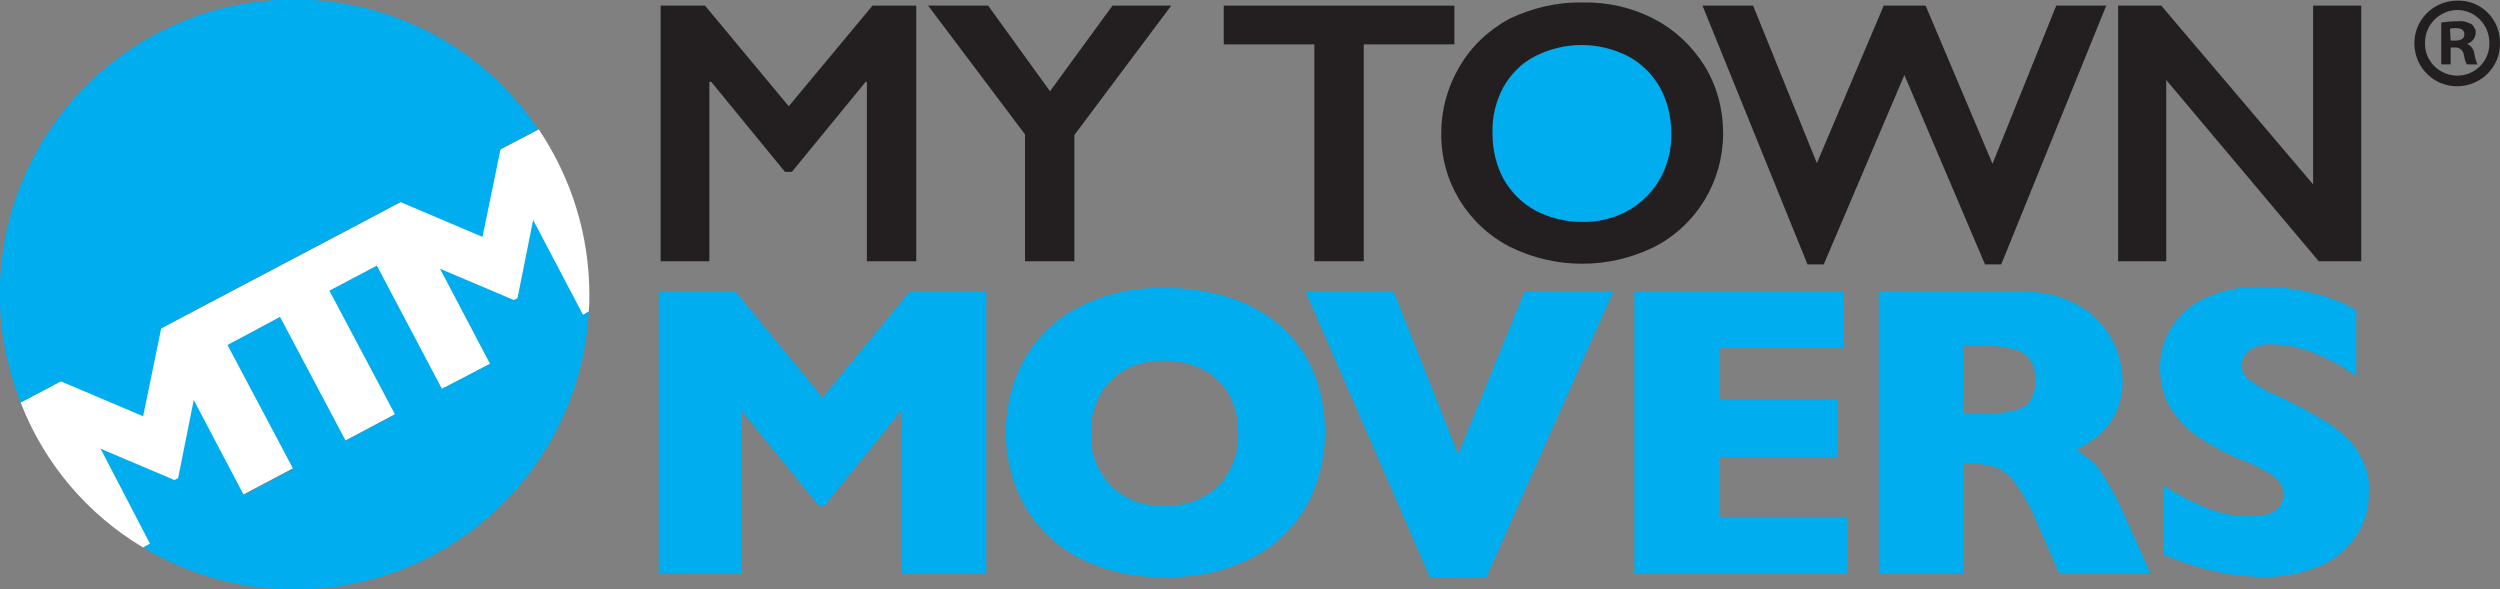
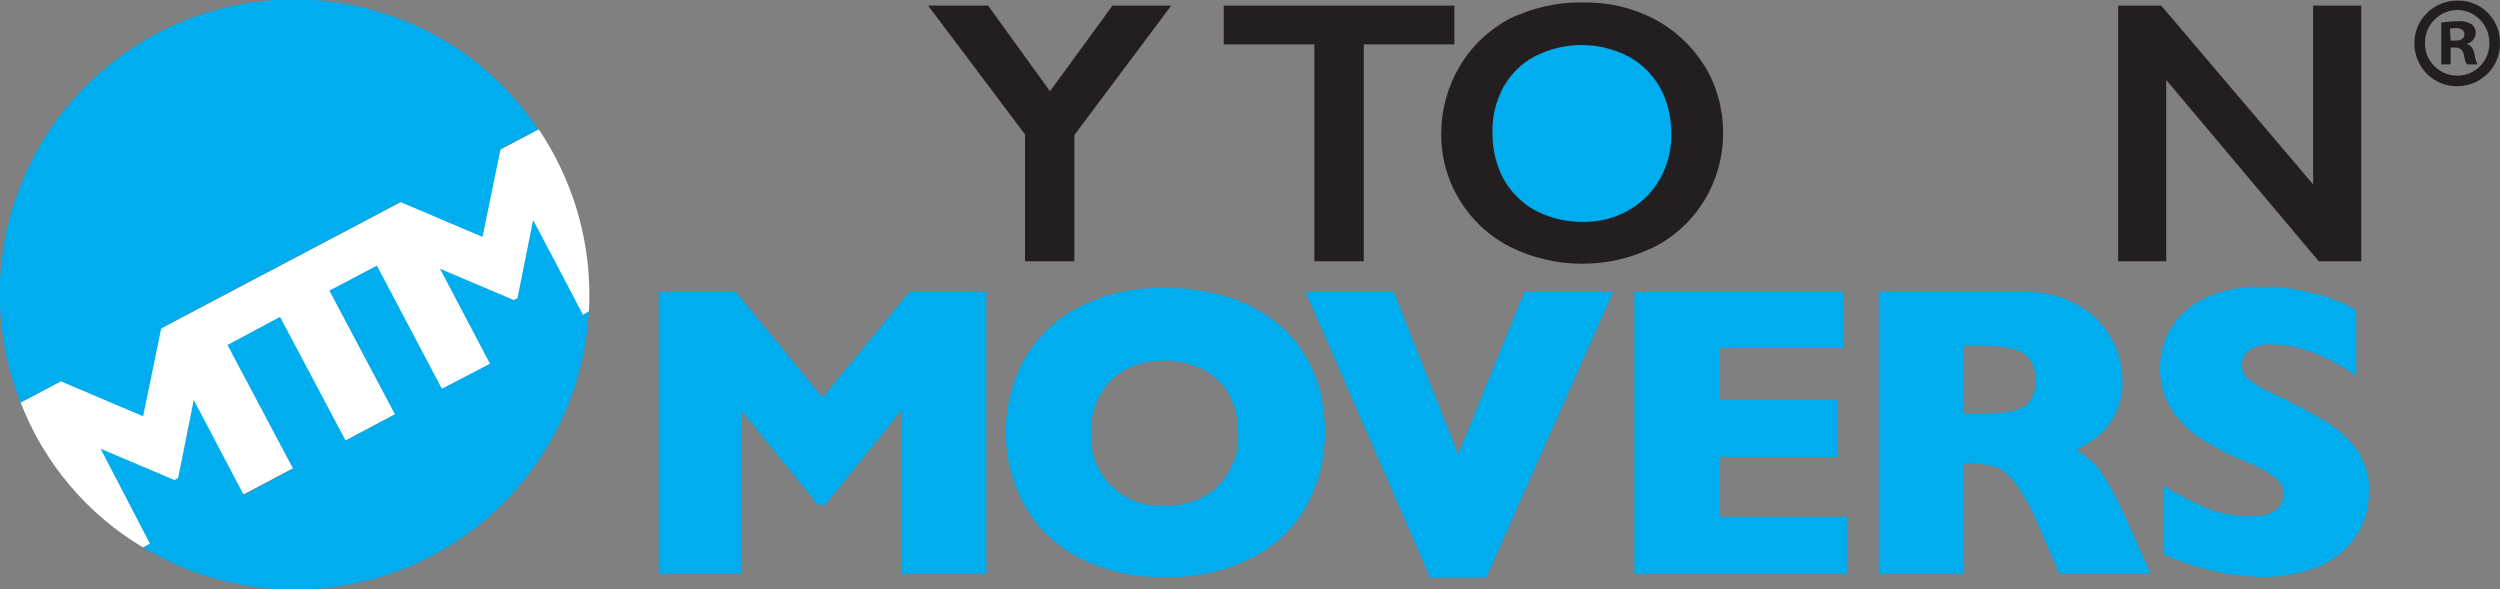
<svg xmlns="http://www.w3.org/2000/svg" version="1.1" id="Layer_1" x="0px" y="0px" viewBox="0 0 400 94.3" style="enable-background:new 0 0 400 94.3;" xml:space="preserve">
  <rect x="0" y="0" width="400" height="94.3" fill="#808080" stroke="none" />
  <style type="text/css">
	.st0{fill:#FFFFFF;}
	.st1{fill:#00ADEE;}
	.st2{fill:none;}
	.st3{fill:#231F20;}
</style>
  <g>
    <path class="st0" d="M94.3,47.2c0-9.8-3-18.9-8.1-26.5L3.3,64.4C7.1,74.2,14,82.3,22.9,87.6l71.3-37.7C94.3,49,94.3,48.1,94.3,47.2   z" />
  </g>
  <title>mtm-logo-horizontal</title>
  <g>
    <path class="st1" d="M93.3,50.4l-8-15.2l-2.5,12.5L82.2,48l-11.8-5l8,15.2l-7.7,4L60.3,42.5l-7.6,4l10.5,19.8l-7.9,4.2L44.8,50.7   l-8.4,4.5L46.9,75L39,79.2L31,64l-2.5,12.5l-0.6,0.3l-11.8-5L24,87l-1.1,0.6c22.3,13.4,51.3,6.2,64.7-16.2   c3.9-6.5,6.2-13.9,6.6-21.6L93.3,50.4z" />
    <path class="st1" d="M9.7,61l13.2,5.6l2.9-14.1l6-3.2l25.1-13.2l7.1-3.8l13.2,5.6l2.9-14.1l6-3.1C71.6-0.9,42.3-6.6,20.7,8   C2.4,20.4-4.9,43.8,3.3,64.4L9.7,61z" />
  </g>
  <path class="st2" d="M0,47.1c0,25.9,20.9,47,46.8,47.2h0.8c26-0.2,47-21.5,46.8-47.5S72.8-0.2,46.8,0C20.9,0.2,0,21.3,0,47.1" />
  <polygon class="st1" points="157.8,91.8 144.2,91.8 144.2,65.7 132,80.8 130.9,80.8 118.6,65.7 118.6,91.8 105.4,91.8 105.4,46.7   117.7,46.7 131.6,63.6 145.5,46.7 157.8,46.7 " />
  <path class="st1" d="M212,69.2c0,4.1-1,8.1-2.9,11.6c-2,3.6-5,6.5-8.7,8.4c-4.3,2.2-9.1,3.3-14,3.1c-4.9,0.2-9.8-1-14.1-3.2  c-3.6-2-6.6-4.9-8.6-8.6c-3.7-7.1-3.7-15.6,0-22.7c2-3.6,5-6.6,8.6-8.5c4.4-2.3,9.2-3.4,14.2-3.2c3.8-0.1,7.6,0.6,11.1,1.8  c3,1.1,5.8,2.8,8.1,5c2.1,2.1,3.7,4.6,4.8,7.4C211.5,63.1,212,66.2,212,69.2 M198.1,69.2c0-1.6-0.2-3.1-0.8-4.6  c-0.5-1.4-1.2-2.6-2.3-3.6c-1-1.1-2.3-1.9-3.7-2.4c-1.6-0.6-3.3-0.9-5-0.9c-3.6,0-6.5,1.1-8.6,3.2c-2.1,2.2-3.3,5.3-3.1,8.4  c-0.4,6,4.2,11.2,10.2,11.6c0.5,0,1,0,1.5,0c2.2,0.1,4.4-0.4,6.4-1.5c1.7-0.9,3.1-2.4,4-4.1C197.8,73.3,198.2,71.3,198.1,69.2" />
  <polygon class="st1" points="258.1,46.7 237.8,92.4 228.8,92.4 208.9,46.7 223,46.7 233.3,72.7 243.9,46.7 " />
  <polygon class="st1" points="295.5,91.8 261.5,91.8 261.5,46.7 295,46.7 295,55.7 275.1,55.7 275.1,64 294,64 294,73.1 275.1,73.1   275.1,82.7 295.5,82.7 " />
  <path class="st1" d="M344.1,91.8h-14.6l-3.5-8c-0.9-2.3-2.1-4.4-3.5-6.4c-0.8-1.1-1.8-2-3-2.6c-1.2-0.4-2.5-0.6-3.8-0.6h-1.5v17.6  h-13.6V46.7h23.1c3.2-0.1,6.4,0.7,9.1,2.3c2.2,1.3,4,3.2,5.2,5.5c1,1.9,1.5,4,1.6,6.2c0.1,2-0.4,4-1.3,5.8c-0.7,1.3-1.6,2.5-2.8,3.4  c-1,0.8-2.1,1.4-3.3,2.1c1.4,0.8,2.6,1.8,3.6,3c1.5,2.2,2.8,4.5,3.9,7L344.1,91.8z M325.7,60.9c0-2.1-0.7-3.5-2-4.4  c-1.3-0.8-3.6-1.2-6.7-1.2h-2.9v10.9h2.9c3.3,0,5.6-0.4,6.8-1.1C325,64.4,325.6,63,325.7,60.9" />
  <path class="st1" d="M379,78.7c0.1,2.6-0.7,5.2-2.2,7.3c-1.5,2.1-3.6,3.8-6,4.7c-2.8,1.1-5.8,1.7-8.9,1.6c-0.9,0-2.1-0.1-3.4-0.2  c-1.8-0.2-3.6-0.5-5.4-1c-2.4-0.6-4.7-1.4-7-2.4v-11c2.1,1.3,4.4,2.5,6.7,3.5c2.2,0.9,4.6,1.4,7.1,1.4c2.3,0,3.8-0.4,4.5-1.2  c0.6-0.6,0.9-1.3,1-2.2c0-1.3-0.7-2.4-1.8-3.1c-1.6-1.1-3.3-1.9-5.1-2.6c-2.3-0.9-4.4-2.1-6.5-3.4c-1.8-1.2-3.4-2.8-4.6-4.6  c-1.2-2-1.8-4.2-1.8-6.5c-0.1-4.9,2.8-9.3,7.2-11.3c2.8-1.3,5.9-1.9,9-1.8c2.4,0,4.7,0.2,7,0.7c1.8,0.4,3.6,0.9,5.3,1.6  c1,0.4,2,0.9,2.9,1.4v10.6c-1.9-1.4-4-2.6-6.2-3.5c-2.3-1-4.8-1.6-7.3-1.6c-1.3-0.1-2.6,0.2-3.7,1c-0.7,0.6-1.2,1.5-1.1,2.4  c0,0.9,0.4,1.7,1.1,2.2c1.3,1,2.6,1.8,4.1,2.4c2.9,1.3,5.6,2.8,8.3,4.4c1.9,1.2,3.6,2.7,4.9,4.5C378.5,74.2,379.2,76.4,379,78.7" />
  <path class="st1" d="M274.9,20.4c0,9.2-8.7,16.7-19.4,16.7s-19.4-7.5-19.4-16.7s8.7-16.7,19.4-16.7C266.2,3.7,274.9,11.2,274.9,20.4  " />
-   <polygon class="st3" points="112.8,0.9 126.2,17 139.6,0.9 146.6,0.9 146.6,41.8 138.7,41.8 138.7,13.1 138.5,13.1 126.7,27.5   125.6,27.5 113.8,13.1 113.5,13.1 113.5,41.8 105.7,41.8 105.7,0.9 " />
  <polygon class="st3" points="158.1,0.9 168,14.6 178,0.9 187.4,0.9 171.9,21.6 171.9,41.8 164,41.8 164,21.5 148.5,0.9 " />
  <polygon class="st3" points="232.7,0.9 232.7,7.1 218.2,7.1 218.2,41.8 210.3,41.8 210.3,7.1 195.8,7.1 195.8,0.9 " />
  <path class="st3" d="M253.2,0.4c4-0.1,7.9,0.8,11.4,2.6c3.3,1.7,6.1,4.3,8.1,7.5s3,7,3,10.8c0,7.7-4.2,14.7-11,18.2  c-7.3,3.6-15.8,3.6-23.1,0c-6.8-3.5-11.1-10.5-11-18.2c0-3.7,1-7.4,2.9-10.6c1.9-3.3,4.7-5.9,8-7.7C245.1,1.3,249.1,0.3,253.2,0.4   M238.8,21.4c0,2.6,0.6,5.1,1.8,7.3c1.2,2.1,3,3.9,5.1,5c2.3,1.2,4.8,1.8,7.4,1.8c3.8,0.1,7.6-1.3,10.3-4c2.7-2.7,4.1-6.4,4-10.2  c0-2.6-0.6-5.1-1.8-7.3c-1.2-2.1-3-3.9-5.1-5c-4.7-2.4-10.2-2.4-14.9,0c-2.2,1.1-3.9,2.9-5.1,5C239.3,16.3,238.7,18.8,238.8,21.4" />
-   <polygon class="st3" points="280.5,0.9 290.7,26.1 301.4,0.9 308.1,0.9 318.8,26.2 329,0.9 337,0.9 320.2,42.3 317.6,42.3 304.7,12   291.8,42.3 289.2,42.3 272.4,0.9 " />
  <polygon class="st3" points="345.8,0.9 370.1,29.5 370.1,0.9 377.8,0.9 377.8,41.8 371,41.8 346.6,12.8 346.6,41.8 338.9,41.8   338.9,0.9 " />
  <path class="st3" d="M400,6.8c0.1,3.8-2.9,6.9-6.7,7c-3.8,0.1-6.9-2.9-7-6.7s2.9-6.9,6.7-7c0.1,0,0.1,0,0.2,0C396.9,0,400,3,400,6.8  C400,6.7,400,6.8,400,6.8z M388,6.8c-0.1,2.9,2.2,5.2,5,5.3c0.1,0,0.1,0,0.2,0c2.8,0,5.1-2.3,5.1-5.1c0-0.1,0-0.1,0-0.2  c0-2.8-2.3-5.2-5.1-5.2S388,3.9,388,6.8z M392.1,10.3h-1.5V3.6c0.8-0.1,1.7-0.2,2.6-0.2c0.8-0.1,1.6,0.1,2.3,0.5  c0.4,0.4,0.7,0.9,0.6,1.5c-0.1,0.8-0.6,1.4-1.4,1.6v0c0.7,0.3,1.1,0.9,1.2,1.6c0.1,0.6,0.2,1.1,0.5,1.7h-1.7  c-0.3-0.5-0.4-1.1-0.5-1.6c-0.1-0.6-0.6-1.1-1.3-1.1h-0.1h-0.7V10.3L392.1,10.3z M392.1,6.5h0.7c0.9,0,1.5-0.3,1.5-1s-0.5-1-1.4-1  c-0.3,0-0.6,0-0.9,0.1L392.1,6.5L392.1,6.5z" />
</svg>